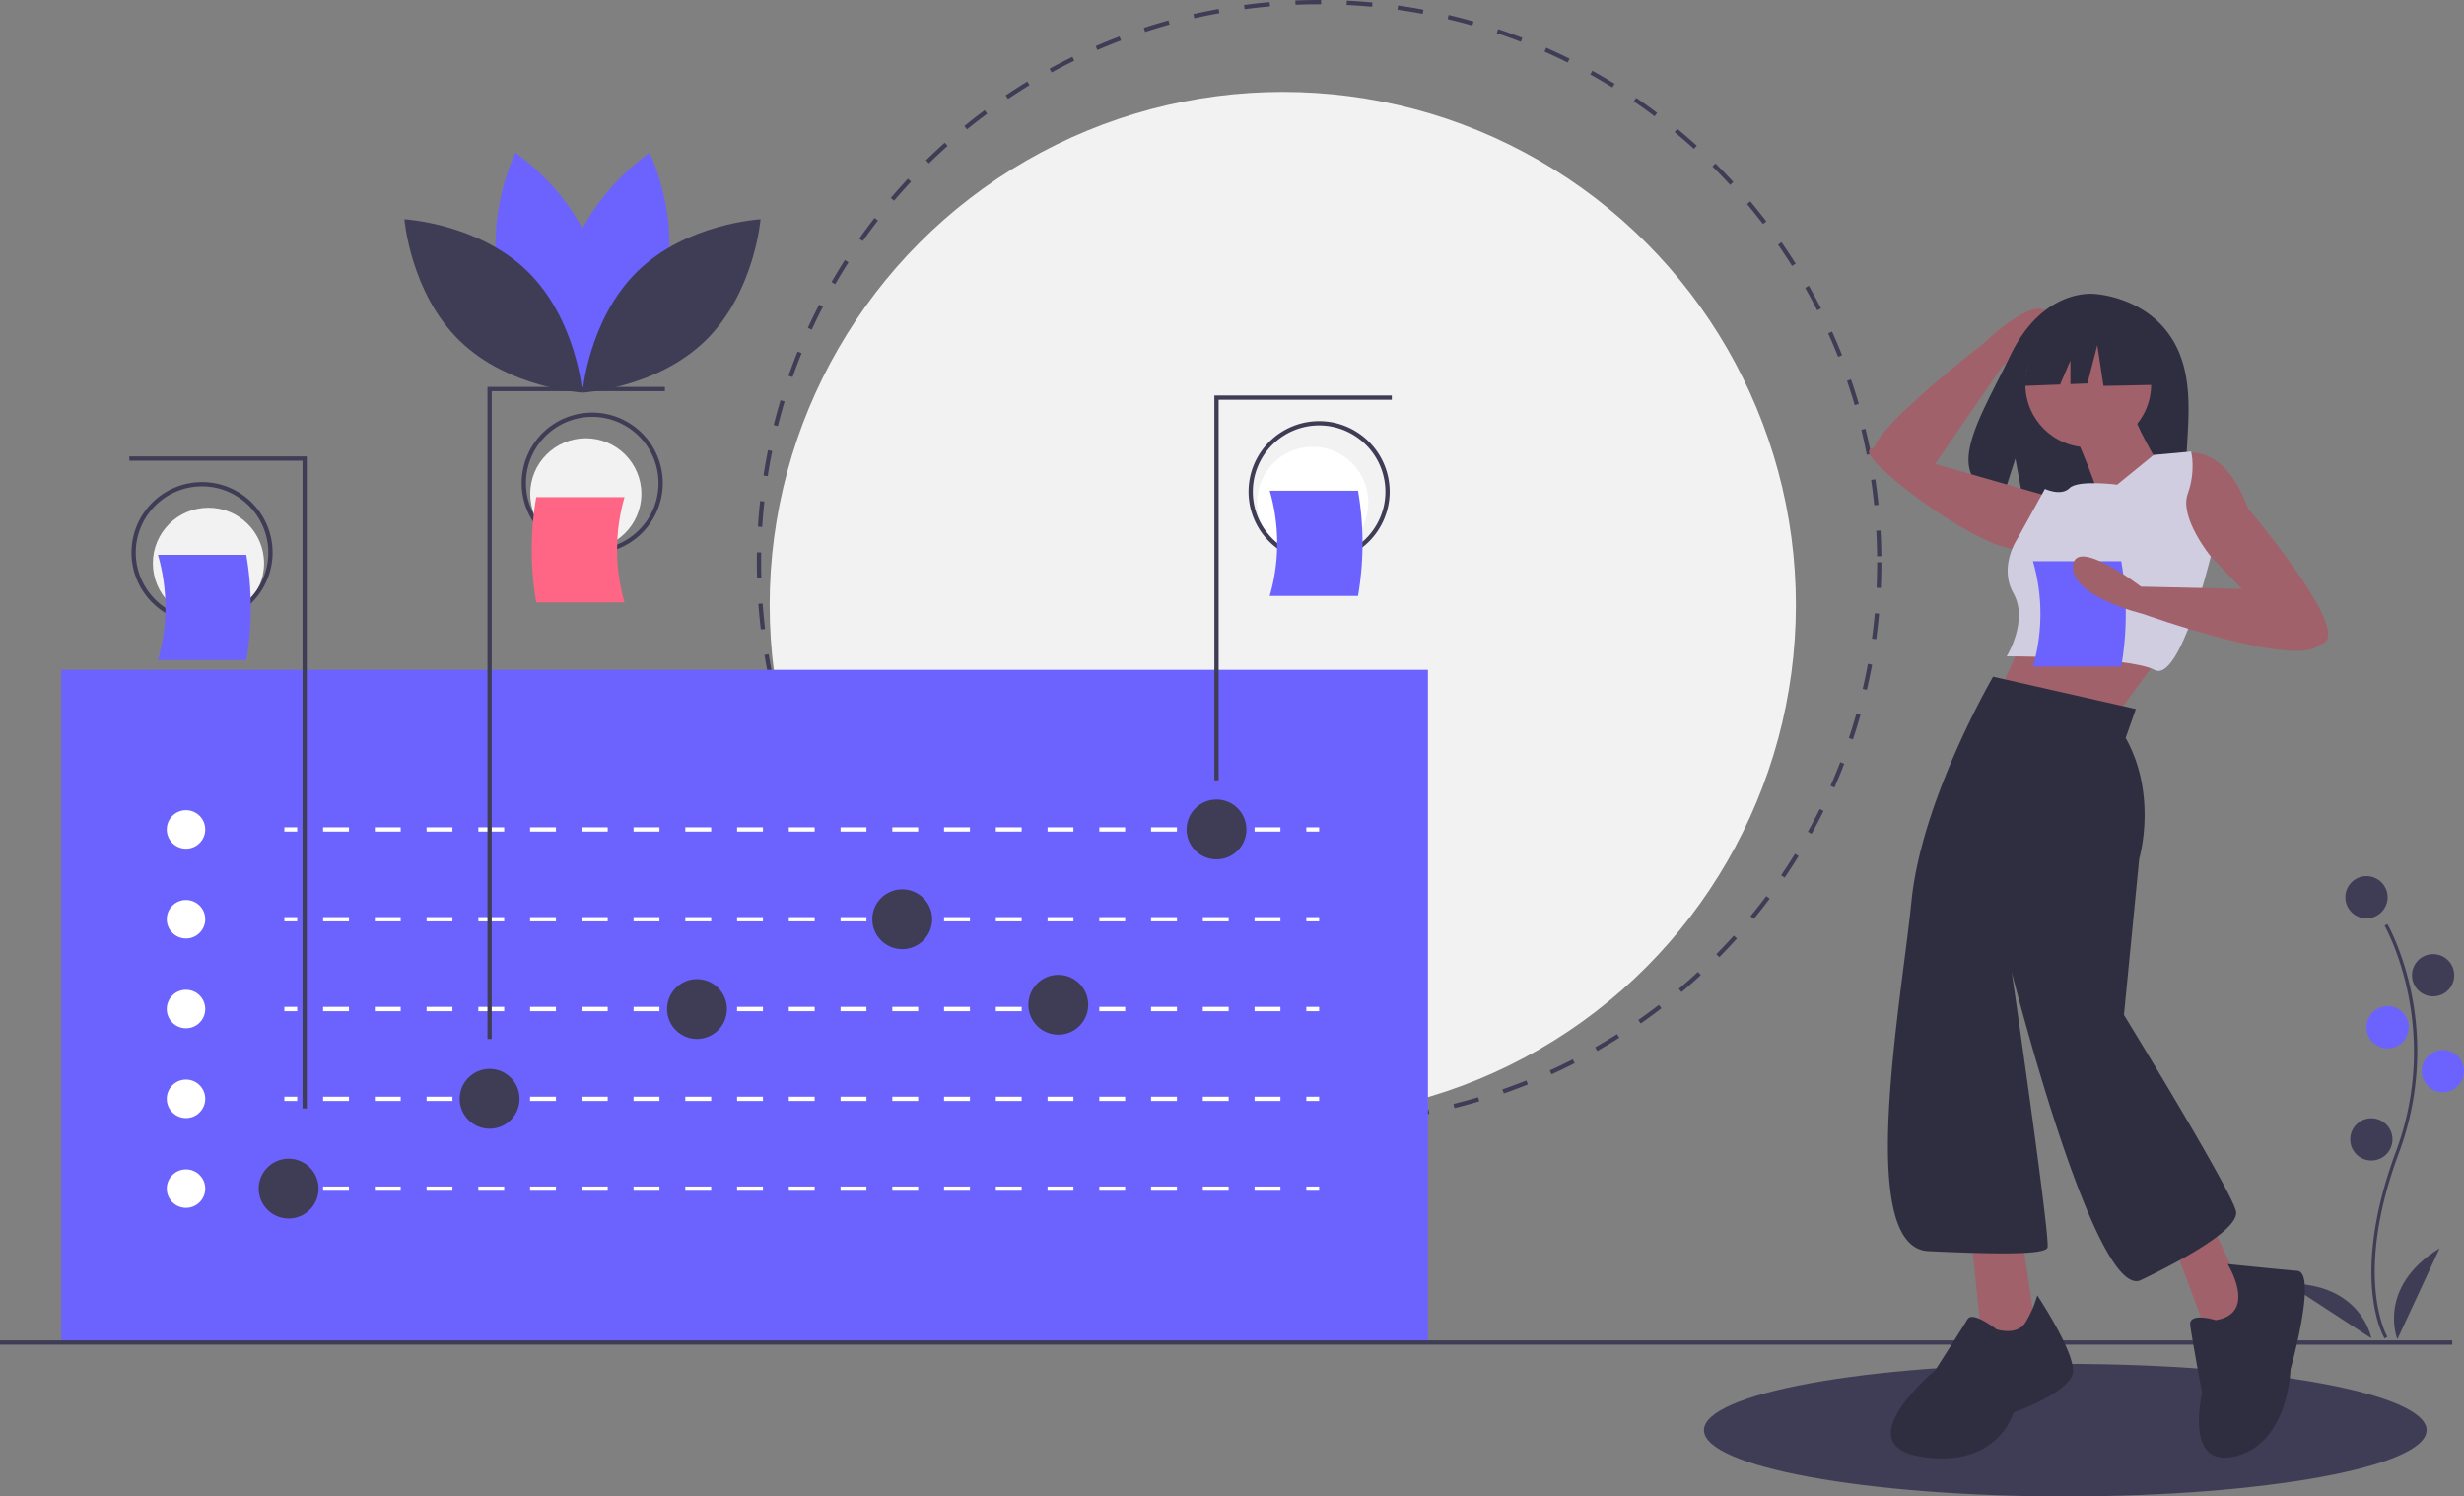
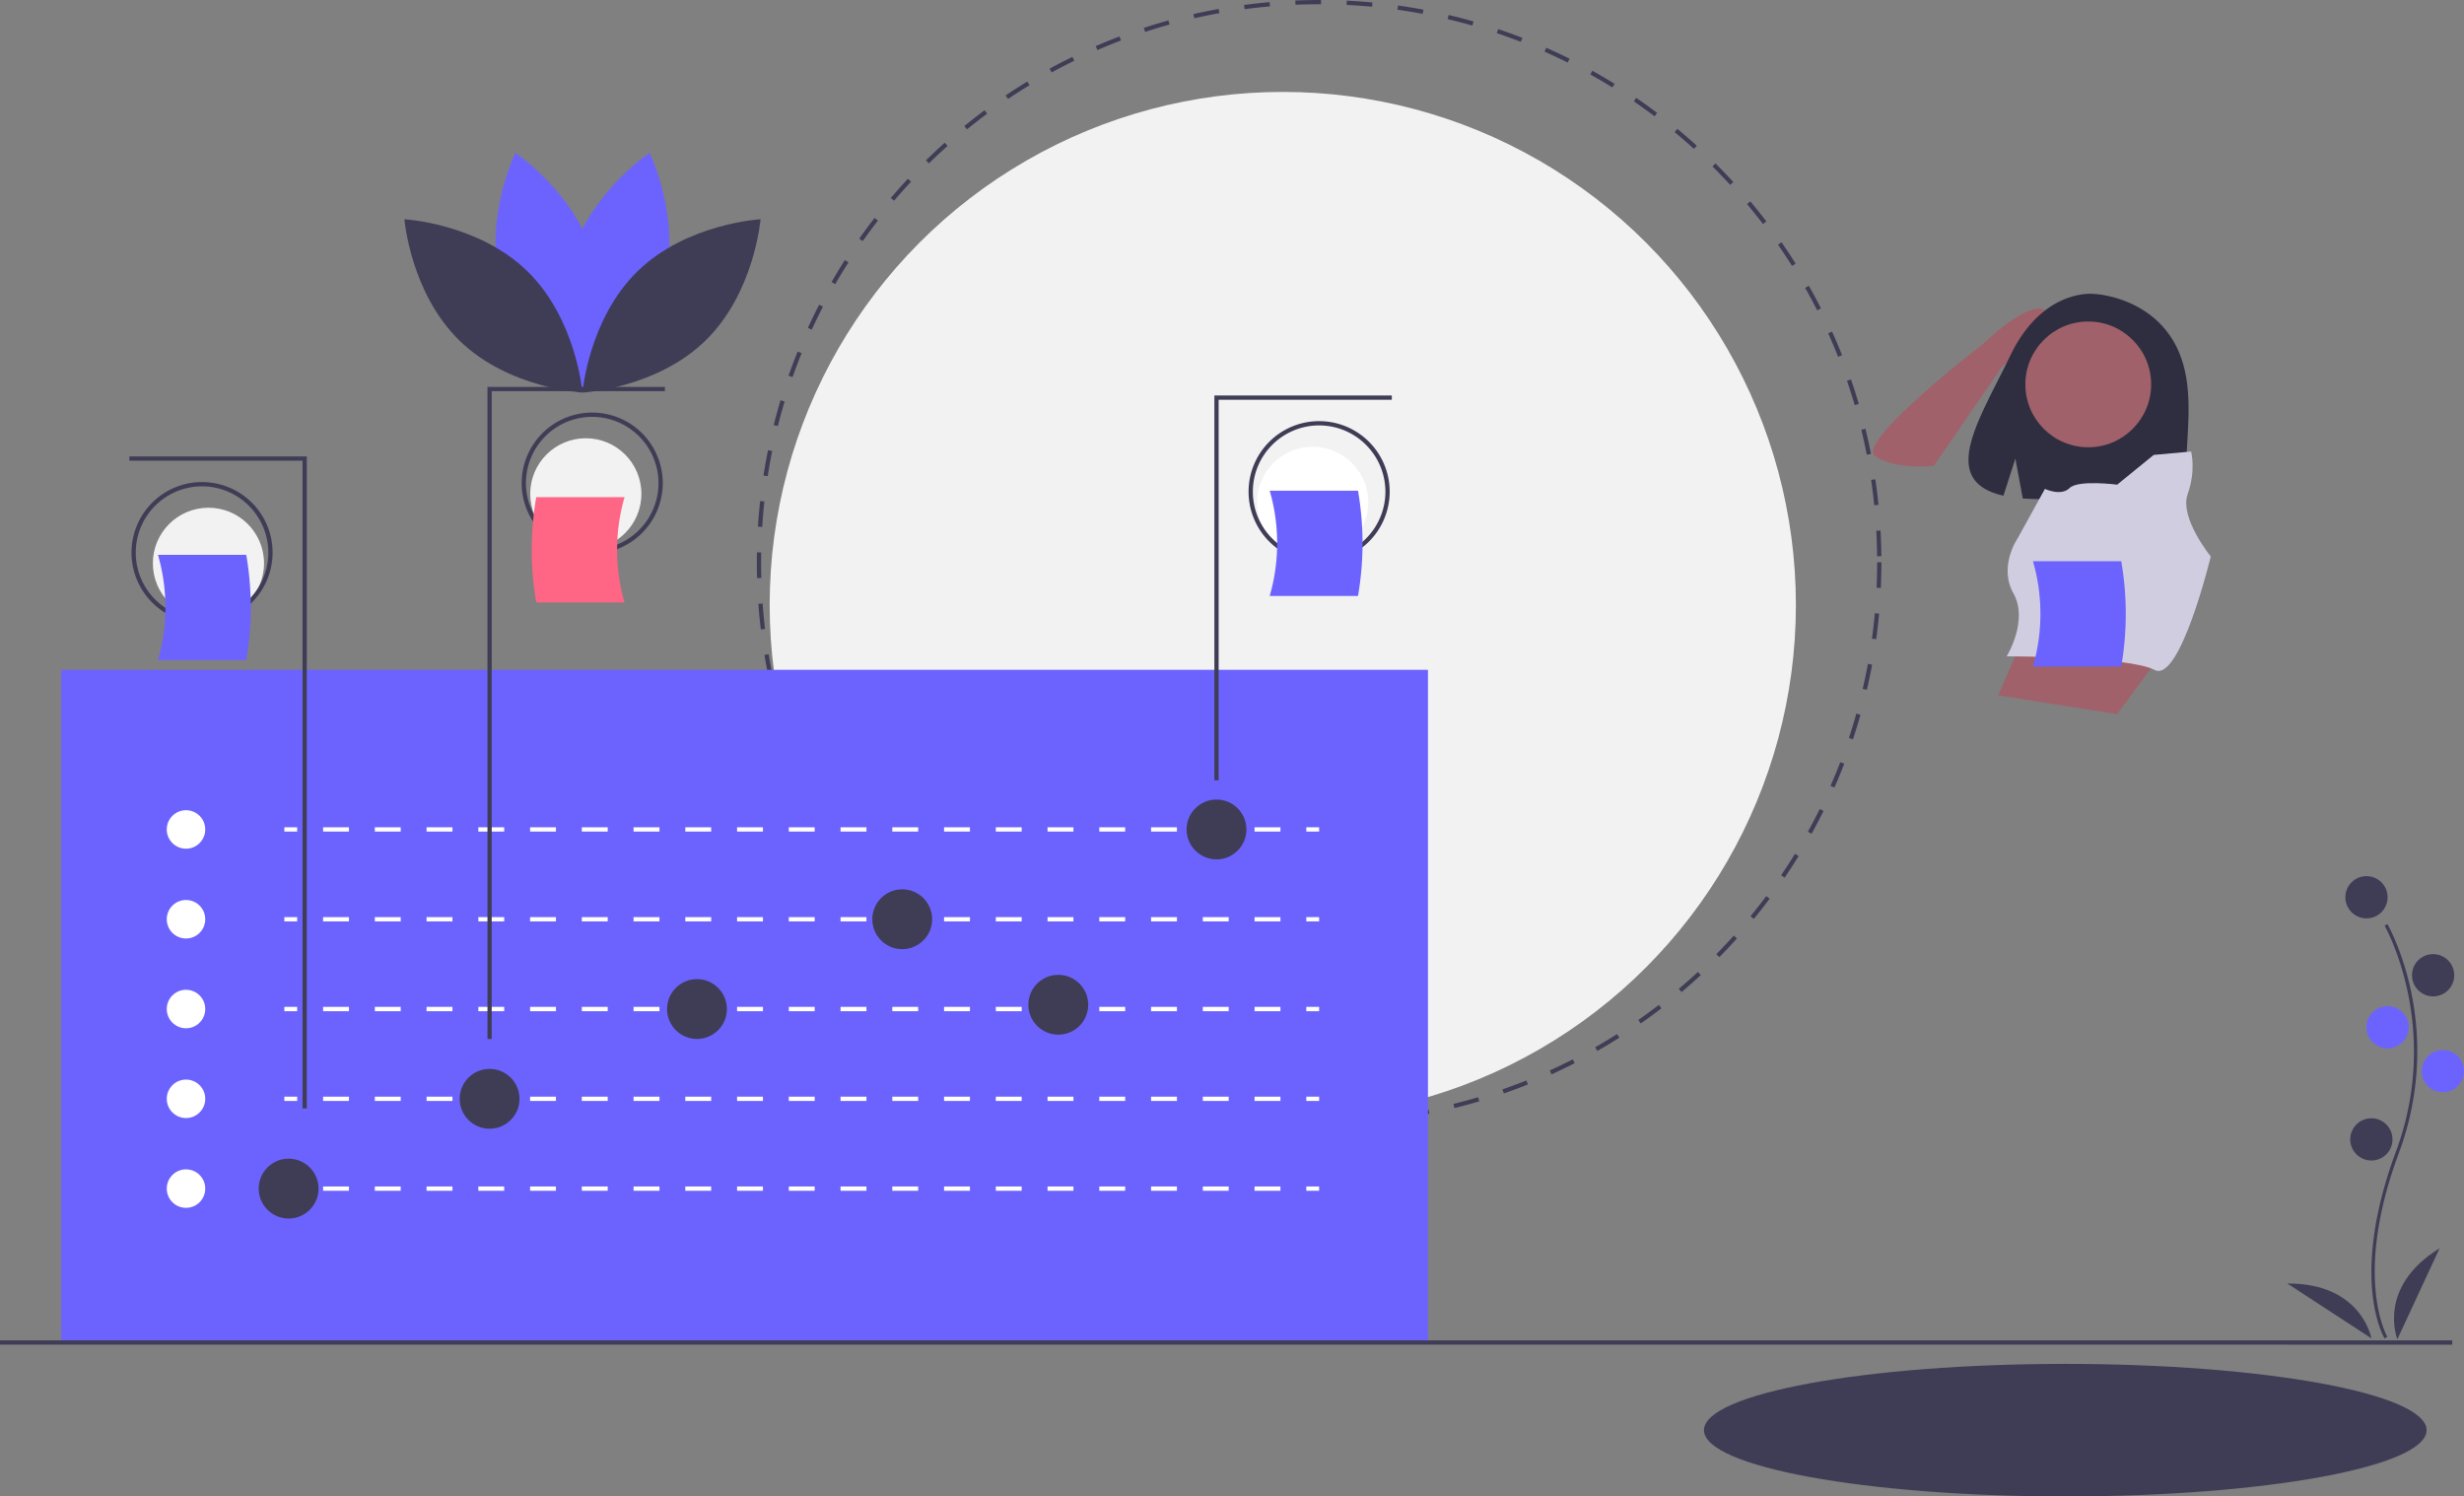
<svg xmlns="http://www.w3.org/2000/svg" data-name="Layer 1" width="1152.495" height="700">
  <rect width="100%" height="100%" fill="#808080" stroke="none" />
  <ellipse cx="966" cy="669" rx="169" ry="31" fill="#3f3d56" />
  <circle cx="600" cy="283" r="240" fill="#f2f2f2" />
  <path d="M617 526c-2.774 0-5.577-.044-8.328-.13l.062-1.998c3.95.123 7.982.157 11.95.103l.028 2Q618.859 526 617 526zm15.745-.464l-.117-1.996c3.956-.233 7.963-.561 11.91-.975l.208 1.989c-3.976.417-8.014.748-12 .982zm-36.096-.311c-3.989-.306-8.02-.706-11.982-1.193l.244-1.984c3.932.481 7.932.88 11.89 1.182zm60.04-2.2l-.3-1.976c3.93-.597 7.891-1.29 11.77-2.06l.389 1.961a265.177 265.177 0 01-11.86 2.075zm-83.936-.731a263.656 263.656 0 01-11.823-2.283l.424-1.955c3.875.841 7.822 1.603 11.733 2.265zm107.549-3.962l-.48-1.941a261.869 261.869 0 0011.532-3.134l.568 1.918a263.11 263.11 0 01-11.62 3.157zm-131.076-1.146a260.895 260.895 0 01-11.563-3.364l.603-1.906a258.77 258.77 0 0011.473 3.336zm154.158-5.702l-.656-1.888a260.518 260.518 0 0011.194-4.184l.742 1.858a262.164 262.164 0 01-11.28 4.214zm-177.146-1.566a260.897 260.897 0 01-11.227-4.426l.776-1.844a259.472 259.472 0 0011.142 4.393zm199.475-7.368l-.828-1.82a260.025 260.025 0 0010.742-5.184l.91 1.781a262.779 262.779 0 01-10.824 5.223zm-221.71-1.994a262.855 262.855 0 01-10.766-5.438l.942-1.763a261.984 261.984 0 0010.684 5.396zm243.108-8.945l-.99-1.736a263.482 263.482 0 0010.23-6.148l1.068 1.69a262.447 262.447 0 01-10.308 6.194zm-264.376-2.418a264.39 264.39 0 01-10.216-6.399l1.1-1.67a261.53 261.53 0 0010.139 6.35zm284.7-10.44l-1.145-1.638a263.933 263.933 0 009.63-7.06l1.22 1.586a263.934 263.934 0 01-9.705 7.113zm-304.826-2.815a265.582 265.582 0 01-9.585-7.302l1.248-1.563a263.434 263.434 0 009.512 7.245zm323.903-11.846l-1.29-1.53a264.597 264.597 0 008.954-7.91l1.357 1.47a265.678 265.678 0 01-9.021 7.97zm-342.728-3.186a264.466 264.466 0 01-8.877-8.14l1.384-1.443a262.973 262.973 0 008.81 8.08zm360.4-13.16l-1.423-1.405c2.79-2.827 5.55-5.753 8.201-8.695l1.486 1.337a265.747 265.747 0 01-8.263 8.762zm-377.772-3.513a266.276 266.276 0 01-8.097-8.91l1.51-1.31a262.76 262.76 0 008.036 8.841zm393.893-14.38l-1.545-1.269a263.006 263.006 0 007.378-9.41l1.601 1.198a263.061 263.061 0 01-7.434 9.482zm-409.671-3.796a264.06 264.06 0 01-7.25-9.605l1.623-1.168a263.746 263.746 0 007.195 9.532zm424.1-15.497l-1.655-1.123a260.986 260.986 0 006.492-10.048l1.705 1.047a265.328 265.328 0 01-6.543 10.124zm-438.152-4.03a265.457 265.457 0 01-6.34-10.22l1.723-1.015a263.25 263.25 0 006.292 10.142zm450.767-16.51l-1.75-.967a262.066 262.066 0 005.546-10.607l1.793.887a263.573 263.573 0 01-5.59 10.687zm-462.971-4.206a263.177 263.177 0 01-5.376-10.75l1.809-.853c1.689 3.58 3.483 7.17 5.334 10.668zm473.651-17.416l-1.832-.802a260.771 260.771 0 004.55-11.078l1.866.716a262.942 262.942 0 01-4.584 11.164zm-483.902-4.315a262.336 262.336 0 01-4.364-11.19l1.88-.684a260.224 260.224 0 004.33 11.104zm492.55-18.216l-1.898-.629a258.877 258.877 0 003.5-11.426l1.926.541a262.408 262.408 0 01-3.527 11.514zm-500.766-4.383a262.773 262.773 0 01-3.324-11.574l1.935-.508a260.86 260.86 0 003.298 11.487zm507.285-18.795l-1.948-.453a260.306 260.306 0 002.434-11.698l1.966.361a261.605 261.605 0 01-2.452 11.79zm-513.394-4.494a263.184 263.184 0 01-2.243-11.83l1.973-.328c.65 3.915 1.399 7.864 2.226 11.74zm517.753-19.183l-1.983-.272c.538-3.917.992-7.91 1.35-11.872l1.993.18c-.361 3.992-.82 8.016-1.36 11.964zm-521.694-4.567a266.03 266.03 0 01-1.152-11.984l1.996-.147c.29 3.964.674 7.965 1.142 11.895zm523.869-19.409l-1.998-.09c.177-3.963.268-7.982.268-11.946h2c0 3.994-.09 8.044-.27 12.036zm-525.626-4.601A270.104 270.104 0 01354 263q0-2.309.04-4.608l2 .035Q356 260.709 356 263c0 2.462.035 4.945.103 7.38zm523.881-10.225a266.477 266.477 0 00-.393-11.946l1.996-.112c.222 3.993.355 8.042.397 12.037zm-521.47-13.723l-1.997-.125c.25-3.996.594-8.032 1.024-11.997l1.988.216c-.426 3.934-.768 7.94-1.016 11.906zm520.141-10.135c-.4-3.943-.896-7.932-1.476-11.858l1.978-.292a266.36 266.36 0 011.489 11.948zm-517.57-13.618l-1.976-.306a262.485 262.485 0 012.117-11.854l1.96.397a260.7 260.7 0 00-2.1 11.763zm514.075-10.016a262.67 262.67 0 00-2.558-11.672l1.943-.473c.942 3.873 1.81 7.83 2.578 11.761zm-509.337-13.401l-1.94-.486c.972-3.874 2.047-7.78 3.198-11.61l1.915.575a261.078 261.078 0 00-3.173 11.52zm503.685-9.814a260.224 260.224 0 00-3.622-11.386l1.89-.65a261.585 261.585 0 013.652 11.474zm-496.8-13.1l-1.887-.663a262.11 262.11 0 014.265-11.29l1.855.75a259.553 259.553 0 00-4.233 11.203zm489.033-9.494a262.4 262.4 0 00-4.644-10.98l1.824-.821a263.712 263.712 0 014.68 11.063zm-480.056-12.703l-1.818-.835a263.154 263.154 0 015.284-10.842l1.778.917a260.73 260.73 0 00-5.244 10.76zm470.268-9.036a261.672 261.672 0 00-5.637-10.514l1.74-.986a262.916 262.916 0 015.68 10.596zm-459.291-12.23l-1.734-.997c1.995-3.464 4.1-6.932 6.254-10.306l1.686 1.076a262.138 262.138 0 00-6.206 10.228zm447.541-8.534a263.887 263.887 0 00-6.577-9.962l1.643-1.14a264.794 264.794 0 016.627 10.038zm-434.668-11.624l-1.635-1.152c2.306-3.27 4.716-6.53 7.166-9.688l1.58 1.226a263.364 263.364 0 00-7.111 9.614zM824.6 104.79a263.191 263.191 0 00-7.462-9.327l1.533-1.285c2.56 3.056 5.09 6.218 7.518 9.398zM418.189 93.891l-1.522-1.297a265.874 265.874 0 018.015-8.99l1.462 1.364a264.987 264.987 0 00-7.955 8.923zm391.07-7.408a263.892 263.892 0 00-8.282-8.614l1.41-1.419a266.889 266.889 0 018.344 8.68zM434.494 76.419l-1.399-1.43c2.86-2.798 5.82-5.564 8.796-8.22l1.332 1.491a262.793 262.793 0 00-8.73 8.159zm357.818-6.78a264.071 264.071 0 00-9.036-7.828l1.276-1.54a266.507 266.507 0 019.103 7.887zm-340-9.132l-1.263-1.55a265.356 265.356 0 019.502-7.385l1.192 1.607a263.43 263.43 0 00-9.431 7.328zM773.894 54.4a264.576 264.576 0 00-9.715-6.976l1.129-1.65a265.444 265.444 0 019.789 7.029zm-302.4-8.11l-1.116-1.66a264.447 264.447 0 0110.13-6.484l1.04 1.71a263.38 263.38 0 00-10.054 6.434zm282.66-5.391c-3.38-2.092-6.851-4.131-10.316-6.062l.973-1.747c3.492 1.946 6.989 4 10.395 6.108zm-262.272-7.01l-.96-1.755a264.285 264.285 0 0110.674-5.528l.879 1.797a261.628 261.628 0 00-10.593 5.486zm241.37-4.634a261.335 261.335 0 00-10.835-5.091l.809-1.83a262.988 262.988 0 0110.918 5.13zM513.304 23.41l-.795-1.835a262.674 262.674 0 0111.128-4.523l.71 1.87a260.307 260.307 0 00-11.043 4.488zm198.051-3.835a260.277 260.277 0 00-11.265-4.072l.637-1.896c3.8 1.276 7.62 2.656 11.351 4.104zM535.612 14.94l-.623-1.9c3.801-1.246 7.679-2.42 11.526-3.486l.534 1.926a259.575 259.575 0 00-11.437 3.46zm153.064-2.973a259.998 259.998 0 00-11.564-3.01l.46-1.946c3.888.916 7.808 1.937 11.653 3.032zM558.634 8.55l-.445-1.95c3.896-.89 7.866-1.7 11.797-2.41l.355 1.968a260.68 260.68 0 00-11.707 2.392zm106.788-2.067A260.703 260.703 0 00653.63 4.55l.277-1.98a263.44 263.44 0 0111.883 1.948zm-83.276-2.176l-.264-1.982c3.959-.529 7.985-.973 11.967-1.32l.173 1.993c-3.95.344-7.946.785-11.876 1.31zm59.617-1.147c-3.94-.371-7.95-.658-11.92-.85l.098-1.998c4 .194 8.04.482 12.01.856zm-35.815-.93l-.084-1.998C609.54.08 613.286.001 617 0l.905.002-.006 2L617 2c-3.686.001-7.404.079-11.052.23z" fill="#3f3d56" />
  <path d="M310.567 133.493c-8.382 30.985-37.093 50.176-37.093 50.176s-15.12-31.048-6.738-62.033 37.093-50.176 37.093-50.176 15.12 31.047 6.738 62.033z" fill="#6c63ff" />
  <path d="M234.313 133.493c8.382 30.985 37.093 50.176 37.093 50.176s15.12-31.048 6.738-62.033-37.093-50.176-37.093-50.176-15.12 31.047-6.738 62.033z" fill="#6c63ff" />
  <path d="M246.63 126.834c23 22.39 25.81 56.81 25.81 56.81s-34.482-1.883-57.483-24.274-25.81-56.81-25.81-56.81 34.482 1.883 57.483 24.274zM298.25 126.834c-23 22.39-25.81 56.81-25.81 56.81s34.482-1.883 57.483-24.274 25.81-56.81 25.81-56.81-34.482 1.883-57.483 24.274z" fill="#3f3d56" />
  <path fill="#6c63ff" d="M28.614 313.325h639.289v314.241H28.614z" />
  <path fill="#fff" d="M133 387h6v2h-6zM598.897 389h-12.102v-2h12.102zm-24.205 0H562.59v-2h12.102zm-24.205 0h-12.102v-2h12.102zm-24.205 0H514.18v-2h12.102zm-24.205 0h-12.102v-2h12.102zm-24.205 0h-12.103v-2h12.103zm-24.205 0h-12.103v-2h12.102zm-24.206 0H417.36v-2h12.102zm-24.205 0h-12.102v-2h12.102zm-24.205 0H368.95v-2h12.102zm-24.205 0h-12.102v-2h12.102zm-24.205 0H320.54v-2h12.102zm-24.205 0h-12.103v-2h12.103zm-24.205 0h-12.103v-2h12.103zm-24.206 0h-12.102v-2h12.102zm-24.205 0h-12.102v-2h12.102zm-24.205 0h-12.102v-2h12.102zm-24.205 0h-12.102v-2h12.102zm-24.205 0h-12.102v-2h12.102zM611 387h6v2h-6zM133 429h6v2h-6zM598.897 431h-12.102v-2h12.102zm-24.205 0H562.59v-2h12.102zm-24.205 0h-12.102v-2h12.102zm-24.205 0H514.18v-2h12.102zm-24.205 0h-12.102v-2h12.102zm-24.205 0h-12.103v-2h12.103zm-24.205 0h-12.103v-2h12.102zm-24.206 0H417.36v-2h12.102zm-24.205 0h-12.102v-2h12.102zm-24.205 0H368.95v-2h12.102zm-24.205 0h-12.102v-2h12.102zm-24.205 0H320.54v-2h12.102zm-24.205 0h-12.103v-2h12.103zm-24.205 0h-12.103v-2h12.103zm-24.206 0h-12.102v-2h12.102zm-24.205 0h-12.102v-2h12.102zm-24.205 0h-12.102v-2h12.102zm-24.205 0h-12.102v-2h12.102zm-24.205 0h-12.102v-2h12.102zM611 429h6v2h-6zM133 471h6v2h-6zM598.897 473h-12.102v-2h12.102zm-24.205 0H562.59v-2h12.102zm-24.205 0h-12.102v-2h12.102zm-24.205 0H514.18v-2h12.102zm-24.205 0h-12.102v-2h12.102zm-24.205 0h-12.103v-2h12.103zm-24.205 0h-12.103v-2h12.102zm-24.206 0H417.36v-2h12.102zm-24.205 0h-12.102v-2h12.102zm-24.205 0H368.95v-2h12.102zm-24.205 0h-12.102v-2h12.102zm-24.205 0H320.54v-2h12.102zm-24.205 0h-12.103v-2h12.103zm-24.205 0h-12.103v-2h12.103zm-24.206 0h-12.102v-2h12.102zm-24.205 0h-12.102v-2h12.102zm-24.205 0h-12.102v-2h12.102zm-24.205 0h-12.102v-2h12.102zm-24.205 0h-12.102v-2h12.102zM611 471h6v2h-6zM133 513h6v2h-6zM598.897 515h-12.102v-2h12.102zm-24.205 0H562.59v-2h12.102zm-24.205 0h-12.102v-2h12.102zm-24.205 0H514.18v-2h12.102zm-24.205 0h-12.102v-2h12.102zm-24.205 0h-12.103v-2h12.103zm-24.205 0h-12.103v-2h12.102zm-24.206 0H417.36v-2h12.102zm-24.205 0h-12.102v-2h12.102zm-24.205 0H368.95v-2h12.102zm-24.205 0h-12.102v-2h12.102zm-24.205 0H320.54v-2h12.102zm-24.205 0h-12.103v-2h12.103zm-24.205 0h-12.103v-2h12.103zm-24.206 0h-12.102v-2h12.102zm-24.205 0h-12.102v-2h12.102zm-24.205 0h-12.102v-2h12.102zm-24.205 0h-12.102v-2h12.102zm-24.205 0h-12.102v-2h12.102zM611 513h6v2h-6zM133 555h6v2h-6zM598.897 557h-12.102v-2h12.102zm-24.205 0H562.59v-2h12.102zm-24.205 0h-12.102v-2h12.102zm-24.205 0H514.18v-2h12.102zm-24.205 0h-12.102v-2h12.102zm-24.205 0h-12.103v-2h12.103zm-24.205 0h-12.103v-2h12.102zm-24.206 0H417.36v-2h12.102zm-24.205 0h-12.102v-2h12.102zm-24.205 0H368.95v-2h12.102zm-24.205 0h-12.102v-2h12.102zm-24.205 0H320.54v-2h12.102zm-24.205 0h-12.103v-2h12.103zm-24.205 0h-12.103v-2h12.103zm-24.206 0h-12.102v-2h12.102zm-24.205 0h-12.102v-2h12.102zm-24.205 0h-12.102v-2h12.102zm-24.205 0h-12.102v-2h12.102zm-24.205 0h-12.102v-2h12.102zM611 555h6v2h-6z" />
  <circle cx="135" cy="556" r="14" fill="#3f3d56" />
  <circle cx="229" cy="514" r="14" fill="#3f3d56" />
  <circle cx="326" cy="472" r="14" fill="#3f3d56" />
  <circle cx="422" cy="430" r="14" fill="#3f3d56" />
  <circle cx="495" cy="470" r="14" fill="#3f3d56" />
  <circle cx="569" cy="388" r="14" fill="#3f3d56" />
  <circle cx="87" cy="388" r="9" fill="#fff" />
  <circle cx="87" cy="430" r="9" fill="#fff" />
  <circle cx="87" cy="472" r="9" fill="#fff" />
  <circle cx="87" cy="514" r="9" fill="#fff" />
  <circle cx="87" cy="556" r="9" fill="#fff" />
  <path fill="#3f3d56" d="M570 365h-2V185h83v2h-81v178z" />
  <circle cx="614" cy="235" r="26" fill="#fff" />
  <path d="M617 263a33 33 0 1133-33 33.037 33.037 0 01-33 33zm0-64a31 31 0 1031 31 31.035 31.035 0 00-31-31zM230 486h-2V181h83v2h-81v303z" fill="#3f3d56" />
  <circle cx="274" cy="231" r="26" fill="#f2f2f2" />
  <path d="M277 259a33 33 0 1133-33 33.037 33.037 0 01-33 33zm0-64a31 31 0 1031 31 31.035 31.035 0 00-31-31zM143.5 518.5h-2v-303h-81v-2h83v305z" fill="#3f3d56" />
  <circle cx="97.5" cy="263.5" r="26" fill="#f2f2f2" />
  <path d="M94.5 291.5a33 33 0 1133-33 33.037 33.037 0 01-33 33zm0-64a31 31 0 1031 31 31.035 31.035 0 00-31-31zM0 627h1147v2H0z" fill="#3f3d56" />
  <path d="M292.121 281.803h-41.304a144.462 144.462 0 010-49.246h41.304a88.612 88.612 0 000 49.246z" fill="#ff6584" />
  <path d="M73.879 308.781h41.304a144.462 144.462 0 000-49.247H73.879a88.611 88.611 0 010 49.247zM593.879 278.781h41.304a144.462 144.462 0 000-49.247h-41.304a88.611 88.611 0 010 49.247z" fill="#6c63ff" />
  <path d="M1115.357 626.12c-.174-.285-4.288-7.154-5.714-21.416-1.308-13.085-.467-35.14 10.971-65.906 21.67-58.284-4.993-105.31-5.266-105.78l1.316-.762c.069.119 6.949 12.108 11.013 31.2a136.119 136.119 0 01-5.637 75.872c-21.633 58.184-5.55 85.728-5.385 86z" fill="#3f3d56" />
  <circle cx="1106.884" cy="419.714" r="9.882" fill="#3f3d56" />
  <circle cx="1138.051" cy="456.203" r="9.882" fill="#3f3d56" />
  <circle cx="1116.766" cy="480.529" r="9.882" fill="#6c63ff" />
  <circle cx="1142.612" cy="501.054" r="9.882" fill="#6c63ff" />
  <circle cx="1109.164" cy="532.981" r="9.882" fill="#3f3d56" />
  <path d="M1121.327 626.484s-9.882-24.326 19.765-42.57zM1109.173 626.042s-4.497-25.868-39.307-25.647z" fill="#3f3d56" />
  <path d="M904.488 217.906l31.894-46.306s27.773-22.269 19.813-26.605-28.8 15.992-28.8 15.992-60.125 46.094-50.21 52.527 27.303 4.392 27.303 4.392z" fill="#a0616a" />
  <path d="M1016.508 159.445c-12.412-20.973-36.969-21.95-36.969-21.95s-23.929-3.06-39.28 28.882c-14.307 29.772-34.054 58.518-3.178 65.488l5.577-17.358 3.454 18.65a120.807 120.807 0 0013.21.226c33.065-1.068 64.554.312 63.54-11.553-1.348-15.773 5.59-42.205-6.354-62.385z" fill="#2f2e41" />
  <path d="M950.513 288.725l-15.9 36.57 55.65 8.746s26.235-35.776 28.62-38.16z" fill="#a0616a" />
  <circle cx="976.748" cy="179.809" r="29.415" fill="#a0616a" />
-   <path d="M969.593 201.274s13.515 30.21 11.925 33.39 28.62-16.695 28.62-16.695-12.72-21.465-11.925-24.645zM1014.113 213.994s23.85-13.515 37.366 23.85c0 0 44.52 52.471 36.57 62.011s-38.16-23.055-38.16-23.055l-19.08-19.875s-27.03-7.155-24.646-22.26 7.95-20.67 7.95-20.67zM958.463 232.28l-55.65-15.9s-29.416-11.926-28.621-4.77 54.06 47.7 71.55 45.315 12.72-24.645 12.72-24.645z" fill="#a0616a" />
  <path d="M990.263 226.715s-18.285-2.385-22.26 1.59-11.528.397-11.528.397l-12.72 23.055s-9.142 13.118-1.987 25.838-3.18 29.415-3.18 29.415 57.24 0 69.165 6.36 26.298-53.067 26.298-53.067-14.77-18.086-10.795-29.216 1.59-19.875 1.59-19.875l-17.49 1.59z" fill="#d0cde1" />
-   <path fill="#a0616a" d="M921.892 578.109l6.36 61.215 24.646-12.72-7.95-53.266-23.056 4.771zM1014.908 577.314l20.696 55.34 19.875-14.31-24.67-53.751-15.901 12.721z" />
-   <path d="M952.898 605.934a49.65 49.65 0 01-5.565 12.72c-3.975 6.36-13.515 3.18-13.515 3.18s-11.13-8.745-13.516-4.77-15.105 23.85-15.105 23.85-42.135 34.98-6.36 40.546 42.93-20.67 42.93-20.67 27.03-9.54 27.826-19.08-16.695-35.776-16.695-35.776zM1036.374 617.524s-12.72-3.975-11.925 2.385 5.565 31.8 5.565 31.8-8.746 35.776 15.9 29.416 25.44-40.546 25.44-40.546 12.72-45.315 3.18-46.11-32.595-3.18-32.595-3.18 14.31 23.055-5.565 26.235zM1011.021 157.423l-24.261-12.708-33.503 5.199-6.932 30.615 17.255-.664 4.82-11.247v11.062l7.962-.306 4.621-17.907 2.889 19.062 28.304-.578-1.155-22.528zM999.008 331.656l-66.78-15.105s-33.39 57.24-38.16 104.94-26.236 162.183 7.95 163.773 54.06 1.59 55.65-1.59-16.695-128.792-16.695-128.792 38.955 154.232 60.42 143.897 45.316-23.85 44.52-31.8-52.47-92.222-52.47-92.222l7.155-73.14s8.745-29.416-6.36-56.446z" fill="#2f2e41" />
  <path d="M950.879 311.781h41.304a144.462 144.462 0 000-49.247h-41.304a88.611 88.611 0 010 49.247z" fill="#6c63ff" />
-   <path d="M1071.354 276.005l-69.96-1.59s-31.006-23.85-31.801-9.54 32.595 22.26 32.595 22.26 71.783 25.759 82.797 14.47z" fill="#a0616a" />
+   <path d="M1071.354 276.005l-69.96-1.59z" fill="#a0616a" />
</svg>